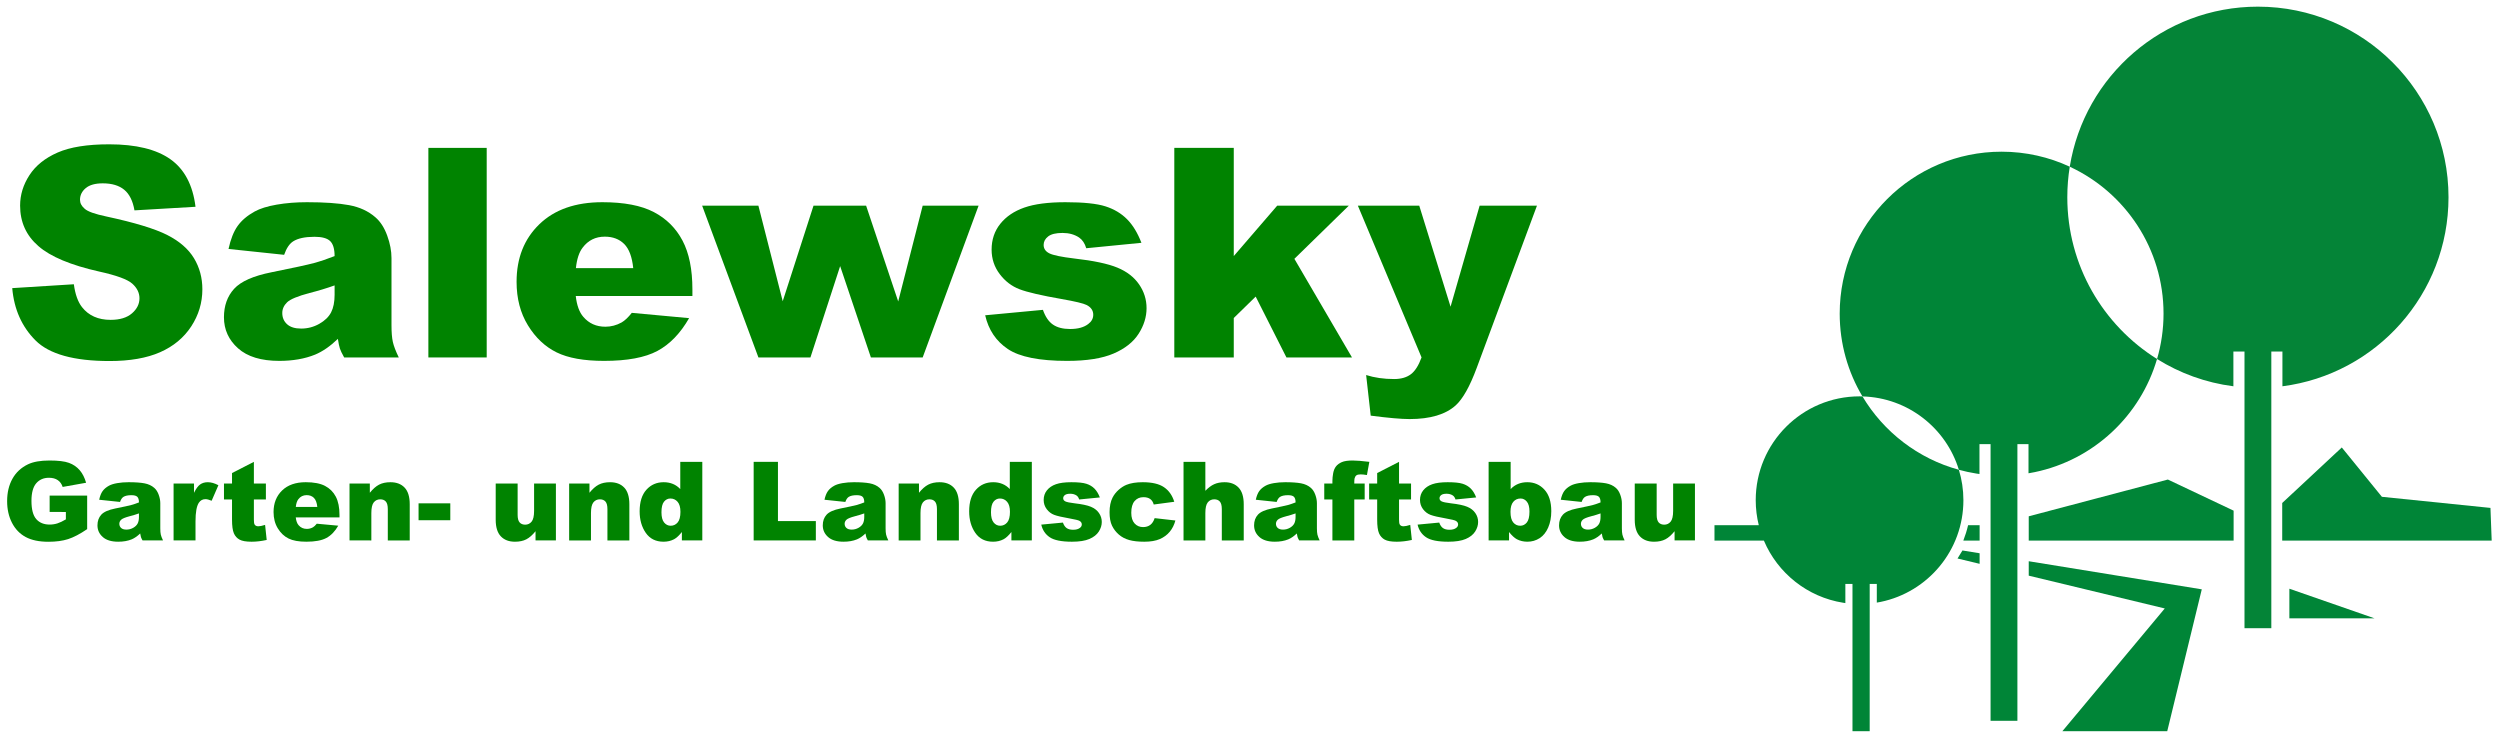
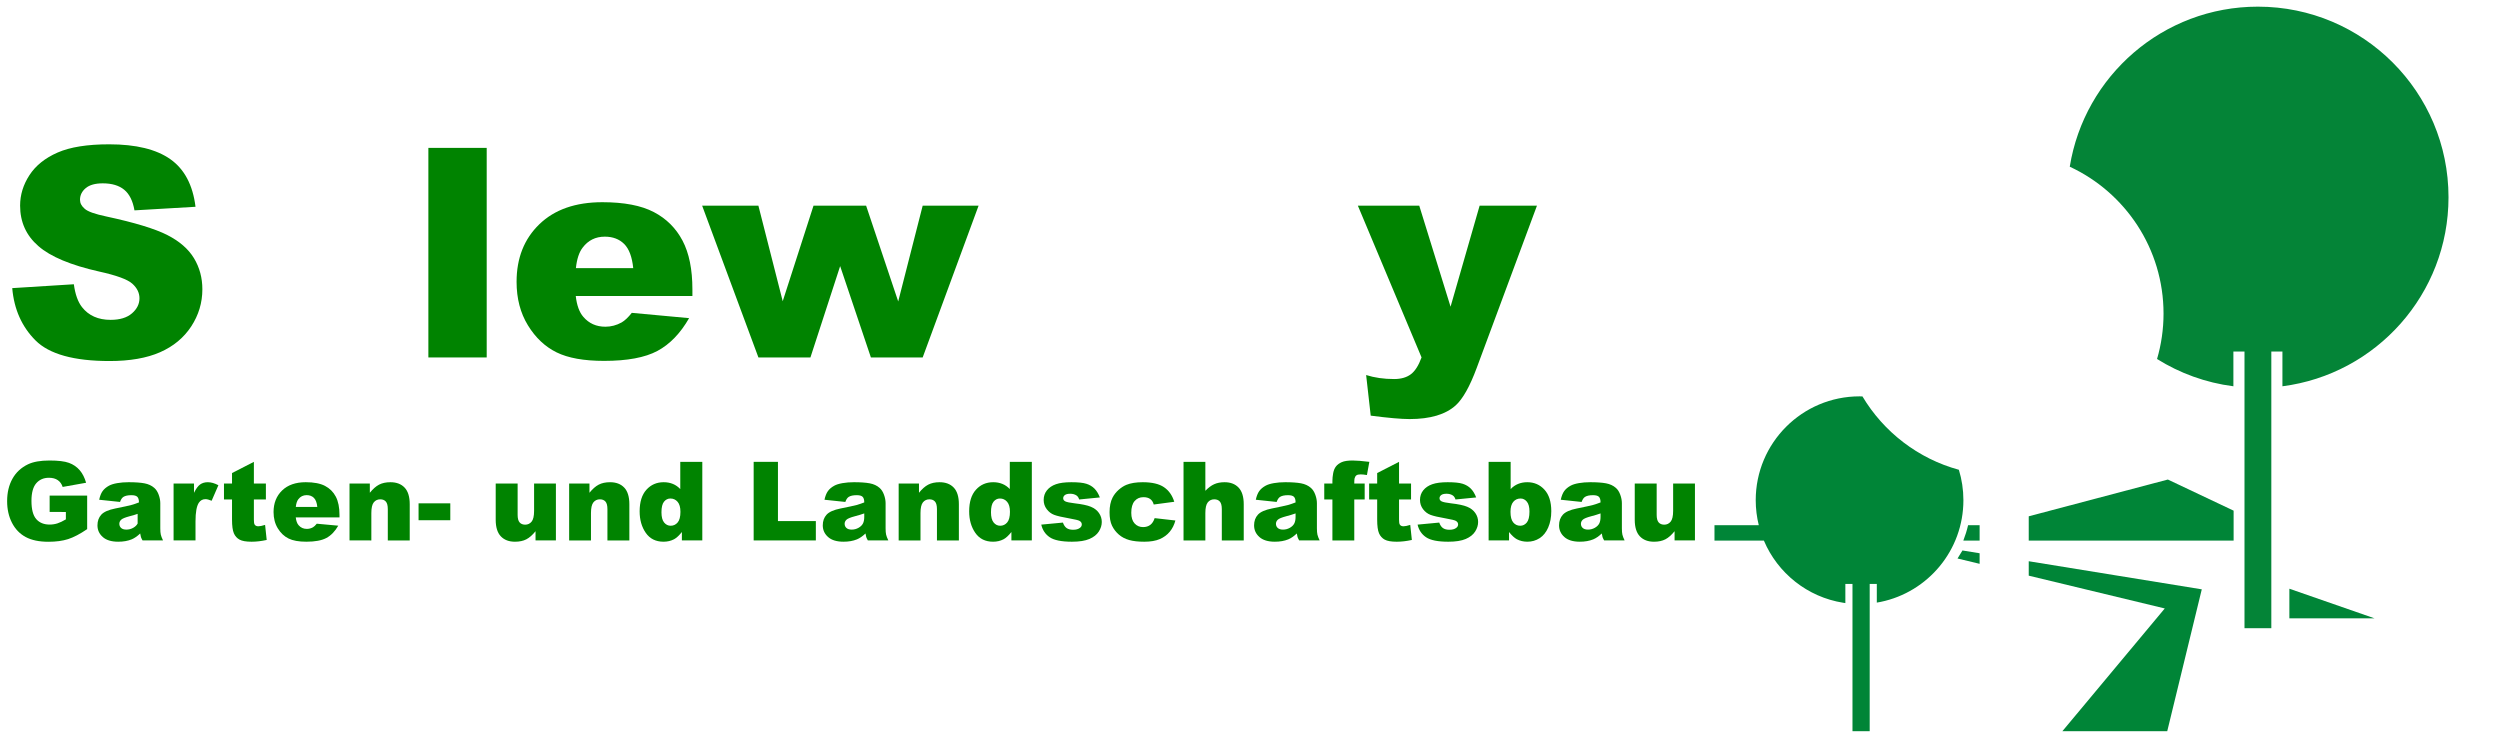
<svg xmlns="http://www.w3.org/2000/svg" xmlns:xlink="http://www.w3.org/1999/xlink" version="1.1" baseProfile="basic" id="Ebene_1" x="0px" y="0px" width="1351px" height="398px" viewBox="0 0 1351 398" xml:space="preserve">
-   <polygon fill="#008537" points="1346.508,292.141 1345.842,274.475 1287.174,268.475 1265.508,241.809 1233.309,271.812   1233.309,292.141 " />
  <polygon fill="#008537" points="1171.508,259.141 1096.328,279.01 1096.328,292.141 1207.047,292.141 1207.047,275.963 " />
  <g>
    <defs>
      <rect id="SVGID_1_" x="-63" y="-85.276" width="1445.667" height="595.276" />
    </defs>
    <clipPath id="SVGID_2_">
      <use xlink:href="#SVGID_1_" overflow="visible" />
    </clipPath>
    <path clip-path="url(#SVGID_2_)" fill="#008537" d="M1058.572,253.867c-22.062-6.025-40.654-20.447-52.103-39.641   c-0.521-0.014-1.039-0.039-1.562-0.039c-30.99,0-56.115,25.125-56.115,56.117c0,4.656,0.579,9.176,1.647,13.504h-23.933v8.332h26.7   c7.417,17.535,23.486,30.518,42.864,33.584c0.386,0.061,0.771,0.117,1.16,0.17v-10.357h3.85v79.605h9.3v-79.605h3.847v10.107   c0.73-0.121,1.454-0.256,2.175-0.404c25.479-5.305,44.62-27.885,44.62-54.936C1061.023,264.584,1060.163,259.066,1058.572,253.867" />
    <path clip-path="url(#SVGID_2_)" fill="#008537" d="M1069.785,283.809h-6.225c-0.663,2.861-1.529,5.643-2.584,8.332h8.809V283.809z   " />
    <polygon clip-path="url(#SVGID_2_)" fill="#008537" points="1060.508,297.475 1057.842,301.809 1069.784,304.688 1069.784,298.98     " />
    <polygon clip-path="url(#SVGID_2_)" fill="#008537" points="1169.842,328.809 1114.507,395.141 1171.174,395.141 1189.842,318.475    1096.328,303.291 1096.328,311.086  " />
    <polygon clip-path="url(#SVGID_2_)" fill="#008537" points="1237.174,334.141 1283.174,334.141 1237.174,318.141  " />
    <path clip-path="url(#SVGID_2_)" fill="#048437" d="M1220.174,3.596c-51.265,0-93.774,37.454-101.678,86.489   c29.925,13.904,50.678,44.221,50.678,79.39c0,8.518-1.235,16.743-3.506,24.527c12.264,7.662,26.253,12.817,41.256,14.742v-18.769h6   v149.5h14.5v-149.5h6v18.769c50.627-6.501,89.75-49.758,89.75-102.148C1323.174,49.711,1277.059,3.596,1220.174,3.596" />
-     <path clip-path="url(#SVGID_2_)" fill="#008537" d="M1117.174,106.596c0-5.621,0.456-11.134,1.322-16.511   c-11.193-5.201-23.668-8.11-36.822-8.11c-48.325,0-87.5,39.176-87.5,87.5c0,16.354,4.486,31.66,12.297,44.752   c24.585,0.674,45.22,17.146,52.101,39.641c3.047,0.832,6.153,1.523,9.323,2.025c0.602,0.094,1.207,0.182,1.812,0.264v-16.152h6   v149.5h14.5v-149.5h6v15.764c1.138-0.191,2.27-0.4,3.393-0.633c31.704-6.602,57.099-30.367,66.069-61.133   C1136.546,175.805,1117.174,143.462,1117.174,106.596" />
    <path clip-path="url(#SVGID_2_)" fill="#008300" d="M6.615,155.701l33.295-2.086c0.721,5.407,2.189,9.528,4.404,12.36   c3.604,4.584,8.755,6.875,15.45,6.875c4.995,0,8.845-1.17,11.549-3.514c2.704-2.343,4.056-5.06,4.056-8.151   c0-2.935-1.288-5.561-3.863-7.879c-2.576-2.318-8.549-4.505-17.922-6.566c-15.348-3.45-26.292-8.034-32.832-13.751   c-6.593-5.717-9.888-13.004-9.888-21.862c0-5.82,1.686-11.318,5.06-16.493c3.372-5.176,8.445-9.244,15.218-12.206   c6.772-2.961,16.056-4.442,27.849-4.442c14.472,0,25.505,2.692,33.103,8.073c7.596,5.382,12.115,13.944,13.557,25.686   l-32.986,1.931c-0.877-5.099-2.717-8.807-5.524-11.124c-2.807-2.318-6.682-3.476-11.626-3.476c-4.069,0-7.133,0.863-9.193,2.587   c-2.06,1.726-3.09,3.825-3.09,6.297c0,1.803,0.85,3.425,2.55,4.866c1.647,1.495,5.562,2.885,11.742,4.172   c15.296,3.296,26.252,6.632,32.87,10.004c6.617,3.374,11.433,7.558,14.446,12.553c3.013,4.997,4.519,10.584,4.519,16.764   c0,7.262-2.008,13.957-6.025,20.085c-4.017,6.13-9.632,10.776-16.841,13.944c-7.211,3.167-16.3,4.751-27.27,4.751   c-19.262,0-32.6-3.708-40.016-11.125C11.791,176.558,7.593,167.134,6.615,155.701" />
-     <path clip-path="url(#SVGID_2_)" fill="#008300" d="M153.547,137.701l-30.051-3.167c1.133-5.253,2.768-9.386,4.906-12.399   c2.136-3.013,5.214-5.626,9.231-7.841c2.884-1.596,6.849-2.832,11.897-3.708c5.047-0.875,10.506-1.313,16.377-1.313   c9.425,0,16.995,0.528,22.712,1.583c5.717,1.056,10.48,3.258,14.292,6.605c2.677,2.318,4.789,5.601,6.334,9.85   c1.545,4.248,2.318,8.304,2.318,12.167v36.231c0,3.862,0.244,6.888,0.733,9.077c0.49,2.189,1.558,4.982,3.207,8.382h-29.51   c-1.186-2.112-1.958-3.72-2.318-4.829c-0.361-1.107-0.722-2.844-1.082-5.214c-4.12,3.966-8.214,6.798-12.282,8.498   c-5.562,2.265-12.026,3.399-19.39,3.399c-9.786,0-17.215-2.266-22.288-6.799c-5.073-4.531-7.609-10.12-7.609-16.763   c0-6.231,1.828-11.356,5.485-15.373c3.656-4.017,10.402-7.003,20.24-8.961c11.793-2.369,19.441-4.03,22.943-4.983   c3.502-0.952,7.21-2.202,11.125-3.747c0-3.862-0.799-6.566-2.395-8.111c-1.597-1.545-4.403-2.318-8.42-2.318   c-5.151,0-9.014,0.825-11.588,2.473C156.405,131.728,154.783,134.147,153.547,137.701 M180.817,154.233   c-4.326,1.545-8.833,2.91-13.519,4.094c-6.387,1.7-10.429,3.374-12.128,5.021c-1.752,1.7-2.627,3.631-2.627,5.794   c0,2.473,0.861,4.494,2.587,6.065c1.726,1.571,4.262,2.356,7.61,2.356c3.502,0,6.76-0.85,9.772-2.55   c3.013-1.699,5.15-3.771,6.412-6.218c1.262-2.446,1.893-5.626,1.893-9.541V154.233z" />
    <rect x="231.494" y="79.917" clip-path="url(#SVGID_2_)" fill="#008300" width="31.519" height="113.25" />
    <path clip-path="url(#SVGID_2_)" fill="#008300" d="M374.177,159.95H311.14c0.566,5.048,1.931,8.807,4.095,11.279   c3.038,3.553,7.002,5.33,11.896,5.33c3.09,0,6.026-0.773,8.807-2.318c1.699-0.977,3.527-2.704,5.485-5.175l30.978,2.858   c-4.74,8.24-10.456,14.15-17.15,17.73c-6.696,3.579-16.301,5.369-28.815,5.369c-10.867,0-19.417-1.533-25.648-4.597   c-6.232-3.063-11.394-7.931-15.489-14.601c-4.094-6.668-6.141-14.509-6.141-23.523c0-12.823,4.106-23.201,12.322-31.132   c8.214-7.93,19.556-11.897,34.029-11.897c11.742,0,21.012,1.777,27.811,5.331c6.797,3.553,11.973,8.704,15.527,15.45   c3.554,6.747,5.33,15.527,5.33,26.343V159.95z M342.195,144.886c-0.618-6.076-2.253-10.429-4.905-13.056   c-2.654-2.626-6.142-3.939-10.468-3.939c-4.996,0-8.988,1.983-11.974,5.948c-1.906,2.472-3.116,6.155-3.631,11.047H342.195z" />
    <polygon clip-path="url(#SVGID_2_)" fill="#008300" points="379.43,111.127 409.832,111.127 422.984,162.78 439.628,111.127    468.041,111.127 485.391,162.911 498.62,111.127 528.834,111.127 498.613,193.168 470.634,193.168 454.016,143.805    437.956,193.168 409.851,193.168  " />
-     <path clip-path="url(#SVGID_2_)" fill="#008300" d="M532.388,170.379l31.209-2.936c1.287,3.708,3.09,6.362,5.408,7.957   c2.318,1.597,5.407,2.395,9.271,2.395c4.222,0,7.493-0.899,9.811-2.7c1.802-1.336,2.704-3.007,2.704-5.013   c0-2.262-1.185-4.011-3.554-5.246c-1.699-0.874-6.206-1.953-13.518-3.239c-10.92-1.903-18.502-3.665-22.751-5.286   c-4.249-1.62-7.829-4.36-10.738-8.219c-2.91-3.858-4.365-8.258-4.365-13.196c0-5.404,1.57-10.059,4.712-13.97   c3.141-3.91,7.467-6.83,12.979-8.758c5.51-1.929,12.901-2.895,22.171-2.895c9.784,0,17.007,0.747,21.669,2.24   c4.66,1.495,8.548,3.812,11.665,6.953c3.115,3.142,5.703,7.391,7.764,12.746l-29.819,2.936c-0.772-2.626-2.061-4.558-3.863-5.794   c-2.472-1.647-5.46-2.472-8.961-2.472c-3.554,0-6.142,0.63-7.764,1.891c-1.622,1.259-2.433,2.789-2.433,4.588   c0,2.006,1.029,3.523,3.09,4.551c2.059,1.029,6.54,1.954,13.441,2.778c10.455,1.182,18.232,2.829,23.331,4.939   c5.098,2.109,8.999,5.119,11.703,9.028c2.704,3.911,4.056,8.207,4.056,12.888c0,4.734-1.429,9.339-4.288,13.815   c-2.858,4.476-7.365,8.039-13.519,10.689c-6.155,2.647-14.536,3.974-25.145,3.974c-14.987,0-25.661-2.137-32.021-6.413   C538.271,184.336,534.19,178.259,532.388,170.379" />
-     <polygon clip-path="url(#SVGID_2_)" fill="#008300" points="634.592,79.917 666.728,79.917 666.728,138.375 690.213,111.126    728.916,111.126 699.483,139.867 730.615,193.167 695.188,193.167 678.572,160.28 666.728,171.847 666.728,193.167    634.592,193.167  " />
    <path clip-path="url(#SVGID_2_)" fill="#008300" d="M733.781,111.127h33.177l16.921,54.617l15.716-54.617h30.983l-32.551,87.66   c-3.707,9.998-7.49,16.749-11.35,20.254c-5.458,4.948-13.772,7.422-24.942,7.422c-4.53,0-11.531-0.617-21.004-1.854l-2.47-21.939   c4.528,1.441,9.571,2.163,15.128,2.163c3.704,0,6.702-0.851,8.992-2.552c2.29-1.703,4.23-4.745,5.827-9.128L733.781,111.127z" />
    <path clip-path="url(#SVGID_2_)" fill="#008300" d="M26.826,276.666v-8.836h20.278v18.107c-3.882,2.645-7.314,4.445-10.298,5.402   c-2.984,0.955-6.523,1.434-10.617,1.434c-5.041,0-9.15-0.859-12.327-2.578c-3.177-1.719-5.64-4.277-7.387-7.678   c-1.748-3.398-2.622-7.299-2.622-11.703c0-4.635,0.956-8.666,2.869-12.094c1.911-3.428,4.711-6.03,8.4-7.808   c2.878-1.371,6.75-2.057,11.617-2.057c4.693,0,8.203,0.425,10.53,1.274c2.328,0.851,4.259,2.169,5.794,3.955   c1.535,1.786,2.689,4.051,3.462,6.793l-12.659,2.26c-0.522-1.604-1.406-2.83-2.651-3.68c-1.246-0.85-2.835-1.275-4.765-1.275   c-2.878,0-5.172,1-6.881,2.998c-1.709,2-2.564,5.162-2.564,9.488c0,4.598,0.864,7.879,2.593,9.85   c1.728,1.971,4.138,2.955,7.228,2.955c1.467,0,2.868-0.213,4.201-0.637c1.332-0.426,2.858-1.15,4.577-2.174v-3.998H26.826z" />
-     <path clip-path="url(#SVGID_2_)" fill="#008300" d="M64.863,271.25l-11.269-1.188c0.424-1.971,1.037-3.521,1.839-4.65   c0.802-1.129,1.956-2.109,3.462-2.939c1.081-0.6,2.569-1.062,4.461-1.391c1.893-0.328,3.94-0.494,6.142-0.494   c3.534,0,6.373,0.199,8.517,0.594c2.143,0.396,3.929,1.223,5.359,2.479c1.004,0.869,1.796,2.1,2.376,3.693   c0.579,1.594,0.869,3.113,0.869,4.562v13.586c0,1.449,0.091,2.584,0.275,3.404c0.183,0.82,0.584,1.869,1.202,3.143H77.03   c-0.445-0.791-0.734-1.395-0.869-1.811c-0.135-0.414-0.271-1.066-0.406-1.955c-1.545,1.488-3.081,2.549-4.606,3.188   c-2.086,0.85-4.51,1.273-7.271,1.273c-3.67,0-6.456-0.85-8.358-2.549c-1.902-1.699-2.853-3.795-2.853-6.287   c0-2.336,0.685-4.258,2.056-5.764c1.371-1.508,3.901-2.627,7.591-3.361c4.422-0.887,7.29-1.51,8.603-1.867   c1.314-0.357,2.704-0.826,4.172-1.406c0-1.447-0.3-2.463-0.898-3.041c-0.599-0.58-1.651-0.869-3.158-0.869   c-1.931,0-3.38,0.309-4.345,0.926C65.935,269.01,65.326,269.916,64.863,271.25 M75.089,277.449   c-1.623,0.578-3.313,1.092-5.07,1.535c-2.395,0.637-3.91,1.266-4.548,1.883c-0.657,0.637-0.985,1.361-0.985,2.172   c0,0.928,0.323,1.686,0.971,2.275c0.646,0.588,1.597,0.883,2.853,0.883c1.313,0,2.535-0.318,3.665-0.955   c1.13-0.639,1.93-1.416,2.404-2.332c0.473-0.918,0.71-2.111,0.71-3.578V277.449z" />
+     <path clip-path="url(#SVGID_2_)" fill="#008300" d="M64.863,271.25l-11.269-1.188c0.424-1.971,1.037-3.521,1.839-4.65   c0.802-1.129,1.956-2.109,3.462-2.939c1.081-0.6,2.569-1.062,4.461-1.391c1.893-0.328,3.94-0.494,6.142-0.494   c3.534,0,6.373,0.199,8.517,0.594c2.143,0.396,3.929,1.223,5.359,2.479c1.004,0.869,1.796,2.1,2.376,3.693   c0.579,1.594,0.869,3.113,0.869,4.562v13.586c0,1.449,0.091,2.584,0.275,3.404c0.183,0.82,0.584,1.869,1.202,3.143H77.03   c-0.445-0.791-0.734-1.395-0.869-1.811c-0.135-0.414-0.271-1.066-0.406-1.955c-1.545,1.488-3.081,2.549-4.606,3.188   c-2.086,0.85-4.51,1.273-7.271,1.273c-3.67,0-6.456-0.85-8.358-2.549c-1.902-1.699-2.853-3.795-2.853-6.287   c0-2.336,0.685-4.258,2.056-5.764c1.371-1.508,3.901-2.627,7.591-3.361c4.422-0.887,7.29-1.51,8.603-1.867   c1.314-0.357,2.704-0.826,4.172-1.406c0-1.447-0.3-2.463-0.898-3.041c-0.599-0.58-1.651-0.869-3.158-0.869   c-1.931,0-3.38,0.309-4.345,0.926C65.935,269.01,65.326,269.916,64.863,271.25 M75.089,277.449   c-1.623,0.578-3.313,1.092-5.07,1.535c-2.395,0.637-3.91,1.266-4.548,1.883c-0.657,0.637-0.985,1.361-0.985,2.172   c0,0.928,0.323,1.686,0.971,2.275c0.646,0.588,1.597,0.883,2.853,0.883c1.313,0,2.535-0.318,3.665-0.955   c1.13-0.639,1.93-1.416,2.404-2.332V277.449z" />
    <path clip-path="url(#SVGID_2_)" fill="#008300" d="M93.803,261.283h11.037v5.041c1.062-2.182,2.158-3.684,3.288-4.504   c1.13-0.82,2.525-1.232,4.186-1.232c1.739,0,3.64,0.541,5.707,1.623l-3.65,8.4c-1.39-0.578-2.491-0.869-3.302-0.869   c-1.546,0-2.743,0.639-3.593,1.912c-1.216,1.797-1.825,5.156-1.825,10.082v10.312H93.803V261.283z" />
    <path clip-path="url(#SVGID_2_)" fill="#008300" d="M137.199,249.581v11.702h6.489v8.633h-6.489v10.9   c0,1.311,0.125,2.178,0.376,2.602c0.387,0.656,1.062,0.984,2.028,0.984c0.869,0,2.086-0.252,3.651-0.752l0.869,8.139   c-2.917,0.637-5.64,0.955-8.17,0.955c-2.936,0-5.098-0.375-6.489-1.129c-1.39-0.752-2.419-1.895-3.085-3.428   s-0.999-4.016-0.999-7.449v-10.822h-4.346v-8.633h4.346v-5.647L137.199,249.581z" />
    <path clip-path="url(#SVGID_2_)" fill="#008300" d="M183.463,279.592h-23.639c0.213,1.895,0.725,3.303,1.536,4.23   c1.139,1.332,2.626,1.998,4.461,1.998c1.159,0,2.26-0.289,3.303-0.869c0.637-0.365,1.322-1.014,2.056-1.939l11.617,1.07   c-1.777,3.092-3.921,5.307-6.431,6.648c-2.511,1.344-6.113,2.014-10.806,2.014c-4.075,0-7.281-0.574-9.617-1.723   c-2.337-1.148-4.273-2.974-5.809-5.477c-1.535-2.5-2.303-5.441-2.303-8.82c0-4.809,1.54-8.701,4.621-11.674   c3.08-2.975,7.333-4.462,12.761-4.462c4.403,0,7.88,0.667,10.429,2c2.549,1.331,4.49,3.263,5.823,5.793   c1.332,2.53,1.998,5.823,1.998,9.878V279.592z M171.47,273.943c-0.231-2.279-0.845-3.91-1.839-4.896   c-0.995-0.985-2.304-1.478-3.926-1.478c-1.873,0-3.37,0.744-4.49,2.23c-0.715,0.928-1.169,2.309-1.362,4.143H171.47z" />
    <path clip-path="url(#SVGID_2_)" fill="#008300" d="M188.88,261.283h10.979v5.012c1.642-2.047,3.303-3.51,4.983-4.389   c1.681-0.879,3.727-1.318,6.142-1.318c3.263,0,5.817,0.971,7.662,2.912c1.844,1.941,2.767,4.939,2.767,8.994v19.555h-11.849   v-16.918c0-1.93-0.357-3.297-1.072-4.1c-0.715-0.801-1.719-1.201-3.012-1.201c-1.43,0-2.589,0.541-3.476,1.623   c-0.889,1.08-1.333,3.021-1.333,5.822v14.773H188.88V261.283z" />
    <rect x="226.192" y="272.002" clip-path="url(#SVGID_2_)" fill="#008300" width="17.15" height="9.125" />
    <path clip-path="url(#SVGID_2_)" fill="#008300" d="M300.412,292.049h-11.008v-4.982c-1.642,2.047-3.299,3.506-4.969,4.375   s-3.722,1.303-6.156,1.303c-3.244,0-5.789-0.971-7.633-2.91c-1.845-1.941-2.767-4.93-2.767-8.967v-19.584h11.849v16.918   c0,1.932,0.357,3.303,1.072,4.115c0.714,0.811,1.718,1.217,3.012,1.217c1.41,0,2.564-0.541,3.462-1.623s1.347-3.021,1.347-5.822   v-14.805h11.791V292.049z" />
    <path clip-path="url(#SVGID_2_)" fill="#008300" d="M307.567,261.283h10.979v5.012c1.642-2.047,3.303-3.51,4.983-4.389   c1.681-0.879,3.727-1.318,6.142-1.318c3.263,0,5.817,0.971,7.662,2.912c1.844,1.941,2.767,4.939,2.767,8.994v19.555h-11.849   v-16.918c0-1.93-0.357-3.297-1.072-4.1c-0.715-0.801-1.719-1.201-3.012-1.201c-1.43,0-2.589,0.541-3.476,1.623   c-0.889,1.08-1.333,3.021-1.333,5.822v14.773h-11.791V261.283z" />
    <path clip-path="url(#SVGID_2_)" fill="#008300" d="M379.526,249.581v42.468h-11.037v-4.547c-1.545,1.93-2.955,3.234-4.229,3.91   c-1.7,0.889-3.593,1.332-5.678,1.332c-4.191,0-7.393-1.594-9.604-4.779c-2.211-3.188-3.316-7.059-3.316-11.617   c0-5.098,1.221-9,3.664-11.703c2.443-2.703,5.548-4.057,9.314-4.057c1.834,0,3.5,0.311,4.997,0.928   c1.496,0.619,2.824,1.545,3.983,2.781v-14.716H379.526z M367.708,276.58c0-2.414-0.512-4.215-1.535-5.402   c-1.024-1.189-2.318-1.783-3.882-1.783c-1.372,0-2.52,0.57-3.448,1.711c-0.927,1.139-1.39,3.051-1.39,5.734   c0,2.512,0.478,4.352,1.434,5.52c0.956,1.168,2.139,1.752,3.549,1.752c1.506,0,2.761-0.588,3.766-1.768   C367.206,281.166,367.708,279.244,367.708,276.58" />
    <polygon clip-path="url(#SVGID_2_)" fill="#008300" points="407.279,249.581 420.402,249.581 420.402,281.592 440.883,281.592    440.883,292.049 407.279,292.049  " />
    <path clip-path="url(#SVGID_2_)" fill="#008300" d="M456.817,271.25l-11.269-1.188c0.424-1.971,1.037-3.521,1.839-4.65   c0.802-1.129,1.956-2.109,3.462-2.939c1.081-0.6,2.569-1.062,4.461-1.391c1.893-0.328,3.94-0.494,6.142-0.494   c3.534,0,6.373,0.199,8.517,0.594c2.143,0.396,3.929,1.223,5.359,2.479c1.004,0.869,1.796,2.1,2.376,3.693   c0.579,1.594,0.869,3.113,0.869,4.562v13.586c0,1.449,0.091,2.584,0.275,3.404c0.183,0.82,0.584,1.869,1.202,3.143h-11.066   c-0.445-0.791-0.734-1.395-0.869-1.811c-0.135-0.414-0.271-1.066-0.406-1.955c-1.545,1.488-3.081,2.549-4.606,3.188   c-2.086,0.85-4.51,1.273-7.271,1.273c-3.67,0-6.456-0.85-8.358-2.549s-2.853-3.795-2.853-6.287c0-2.336,0.685-4.258,2.056-5.764   c1.371-1.508,3.901-2.627,7.591-3.361c4.422-0.887,7.29-1.51,8.603-1.867c1.314-0.357,2.704-0.826,4.172-1.406   c0-1.447-0.3-2.463-0.898-3.041c-0.599-0.58-1.651-0.869-3.158-0.869c-1.931,0-3.38,0.309-4.345,0.926   C457.889,269.01,457.28,269.916,456.817,271.25 M467.043,277.449c-1.623,0.578-3.313,1.092-5.07,1.535   c-2.395,0.637-3.91,1.266-4.548,1.883c-0.657,0.637-0.985,1.361-0.985,2.172c0,0.928,0.323,1.686,0.971,2.275   c0.646,0.588,1.597,0.883,2.853,0.883c1.313,0,2.535-0.318,3.665-0.955c1.13-0.639,1.93-1.416,2.404-2.332   c0.473-0.918,0.71-2.111,0.71-3.578V277.449z" />
    <path clip-path="url(#SVGID_2_)" fill="#008300" d="M485.641,261.283h10.979v5.012c1.642-2.047,3.303-3.51,4.983-4.389   c1.681-0.879,3.727-1.318,6.142-1.318c3.263,0,5.817,0.971,7.662,2.912c1.844,1.941,2.767,4.939,2.767,8.994v19.555h-11.849   v-16.918c0-1.93-0.357-3.297-1.072-4.1c-0.715-0.801-1.719-1.201-3.012-1.201c-1.43,0-2.589,0.541-3.476,1.623   c-0.889,1.08-1.333,3.021-1.333,5.822v14.773h-11.791V261.283z" />
    <path clip-path="url(#SVGID_2_)" fill="#008300" d="M557.6,249.581v42.468h-11.037v-4.547c-1.545,1.93-2.955,3.234-4.229,3.91   c-1.7,0.889-3.593,1.332-5.678,1.332c-4.191,0-7.393-1.594-9.604-4.779c-2.211-3.188-3.316-7.059-3.316-11.617   c0-5.098,1.221-9,3.664-11.703c2.443-2.703,5.548-4.057,9.314-4.057c1.834,0,3.5,0.311,4.997,0.928   c1.496,0.619,2.824,1.545,3.983,2.781v-14.716H557.6z M545.781,276.58c0-2.414-0.512-4.215-1.535-5.402   c-1.024-1.189-2.318-1.783-3.882-1.783c-1.372,0-2.52,0.57-3.448,1.711c-0.927,1.139-1.39,3.051-1.39,5.734   c0,2.512,0.478,4.352,1.434,5.52s2.139,1.752,3.549,1.752c1.506,0,2.761-0.588,3.766-1.768   C545.279,281.166,545.781,279.244,545.781,276.58" />
    <path clip-path="url(#SVGID_2_)" fill="#008300" d="M562.7,283.504l11.704-1.102c0.482,1.391,1.158,2.385,2.027,2.984   c0.87,0.598,2.028,0.898,3.477,0.898c1.583,0,2.81-0.338,3.679-1.014c0.675-0.5,1.014-1.127,1.014-1.879   c0-0.85-0.445-1.504-1.333-1.967c-0.637-0.328-2.327-0.732-5.069-1.217c-4.095-0.713-6.938-1.373-8.532-1.98   c-1.593-0.607-2.936-1.635-4.027-3.082s-1.636-3.098-1.636-4.949c0-2.025,0.589-3.771,1.767-5.238   c1.178-1.467,2.8-2.561,4.866-3.285c2.067-0.723,4.838-1.086,8.314-1.086c3.67,0,6.378,0.281,8.126,0.842   c1.748,0.559,3.206,1.428,4.375,2.605c1.168,1.18,2.139,2.771,2.911,4.781l-11.182,1.1c-0.29-0.984-0.773-1.709-1.448-2.172   c-0.928-0.617-2.048-0.927-3.361-0.927c-1.332,0-2.303,0.235-2.911,0.708c-0.609,0.473-0.913,1.047-0.913,1.721   c0,0.754,0.386,1.322,1.159,1.707c0.772,0.387,2.452,0.732,5.041,1.041c3.92,0.445,6.836,1.062,8.748,1.854s3.375,1.92,4.389,3.385   c1.014,1.467,1.521,3.078,1.521,4.835c0,1.774-0.536,3.501-1.607,5.179c-1.073,1.678-2.763,3.016-5.07,4.008   c-2.308,0.994-5.451,1.49-9.43,1.49c-5.62,0-9.622-0.801-12.008-2.404C564.906,288.738,563.375,286.459,562.7,283.504" />
    <path clip-path="url(#SVGID_2_)" fill="#008300" d="M623.969,279.998l11.211,1.275c-0.618,2.336-1.632,4.359-3.042,6.068   s-3.211,3.037-5.402,3.982c-2.193,0.947-4.978,1.42-8.358,1.42c-3.264,0-5.982-0.305-8.155-0.912   c-2.172-0.607-4.041-1.59-5.606-2.951c-1.564-1.359-2.791-2.957-3.679-4.789c-0.888-1.834-1.332-4.266-1.332-7.295   c0-3.164,0.54-5.799,1.622-7.903c0.792-1.542,1.873-2.927,3.245-4.151c1.371-1.225,2.781-2.137,4.229-2.734   c2.298-0.945,5.244-1.42,8.836-1.42c5.021,0,8.85,0.898,11.486,2.695c2.636,1.795,4.486,4.422,5.548,7.879l-11.096,1.479   c-0.347-1.314-0.98-2.305-1.897-2.971c-0.918-0.666-2.149-0.998-3.693-0.998c-1.951,0-3.53,0.697-4.737,2.096   c-1.207,1.398-1.81,3.514-1.81,6.348c0,2.525,0.598,4.443,1.796,5.754c1.197,1.311,2.723,1.967,4.577,1.967   c1.545,0,2.843-0.396,3.896-1.188C622.66,282.857,623.448,281.641,623.969,279.998" />
    <path clip-path="url(#SVGID_2_)" fill="#008300" d="M639.583,249.581h11.791v15.644c1.603-1.662,3.196-2.85,4.78-3.564   c1.583-0.713,3.456-1.072,5.619-1.072c3.206,0,5.731,0.977,7.576,2.926c1.843,1.951,2.766,4.945,2.766,8.98v19.555h-11.848v-16.918   c0-1.93-0.357-3.297-1.072-4.1c-0.715-0.801-1.719-1.201-3.012-1.201c-1.43,0-2.589,0.541-3.476,1.623   c-0.889,1.08-1.333,3.021-1.333,5.822v14.773h-11.791V249.581z" />
    <path clip-path="url(#SVGID_2_)" fill="#008300" d="M689.902,271.25l-11.268-1.188c0.425-1.971,1.037-3.521,1.839-4.65   s1.956-2.109,3.462-2.939c1.082-0.6,2.567-1.062,4.462-1.391c1.892-0.328,3.938-0.494,6.141-0.494c3.534,0,6.373,0.199,8.518,0.594   c2.143,0.396,3.929,1.223,5.358,2.479c1.004,0.869,1.796,2.1,2.375,3.693c0.58,1.594,0.869,3.113,0.869,4.562v13.586   c0,1.449,0.092,2.584,0.276,3.404c0.183,0.82,0.584,1.869,1.202,3.143h-11.067c-0.444-0.791-0.733-1.395-0.869-1.811   c-0.134-0.414-0.27-1.066-0.405-1.955c-1.545,1.488-3.08,2.549-4.605,3.188c-2.085,0.85-4.509,1.273-7.271,1.273   c-3.67,0-6.456-0.85-8.357-2.549c-1.903-1.699-2.854-3.795-2.854-6.287c0-2.336,0.686-4.258,2.058-5.764   c1.371-1.508,3.899-2.627,7.59-3.361c4.421-0.887,7.29-1.51,8.603-1.867c1.314-0.357,2.704-0.826,4.172-1.406   c0-1.447-0.3-2.463-0.897-3.041c-0.599-0.58-1.652-0.869-3.158-0.869c-1.931,0-3.38,0.309-4.345,0.926   C690.976,269.01,690.366,269.916,689.902,271.25 M700.129,277.449c-1.621,0.578-3.312,1.092-5.068,1.535   c-2.396,0.637-3.911,1.266-4.549,1.883c-0.656,0.637-0.985,1.361-0.985,2.172c0,0.928,0.324,1.686,0.97,2.275   c0.648,0.588,1.6,0.883,2.854,0.883c1.312,0,2.535-0.318,3.665-0.955c1.13-0.639,1.93-1.416,2.403-2.332   c0.474-0.918,0.71-2.111,0.71-3.578V277.449z" />
    <path clip-path="url(#SVGID_2_)" fill="#008300" d="M731.852,261.283h5.619v8.633h-5.619v22.133h-11.819v-22.133h-4.404v-8.633   h4.404v-1.391c0-1.254,0.134-2.635,0.405-4.142c0.27-1.506,0.776-2.737,1.52-3.693c0.744-0.956,1.787-1.729,3.129-2.317   s3.307-0.884,5.896-0.884c2.065,0,5.068,0.242,9.009,0.725l-1.303,7.126c-1.41-0.231-2.551-0.348-3.419-0.348   c-1.063,0-1.825,0.179-2.288,0.536c-0.465,0.357-0.792,0.923-0.985,1.694C731.899,259.016,731.852,259.912,731.852,261.283" />
    <path clip-path="url(#SVGID_2_)" fill="#008300" d="M756.04,249.581v11.702h6.488v8.633h-6.488v10.9   c0,1.311,0.125,2.178,0.377,2.602c0.386,0.656,1.061,0.984,2.026,0.984c0.869,0,2.086-0.252,3.651-0.752l0.869,8.139   c-2.917,0.637-5.641,0.955-8.17,0.955c-2.937,0-5.1-0.375-6.488-1.129c-1.391-0.752-2.419-1.895-3.086-3.428   c-0.666-1.533-0.999-4.016-0.999-7.449v-10.822h-4.346v-8.633h4.346v-5.647L756.04,249.581z" />
    <path clip-path="url(#SVGID_2_)" fill="#008300" d="M766.062,283.504l11.703-1.102c0.483,1.391,1.159,2.385,2.028,2.984   c0.87,0.598,2.028,0.898,3.477,0.898c1.583,0,2.811-0.338,3.68-1.014c0.675-0.5,1.013-1.127,1.013-1.879   c0-0.85-0.444-1.504-1.332-1.967c-0.637-0.328-2.328-0.732-5.07-1.217c-4.094-0.713-6.937-1.373-8.53-1.98   s-2.937-1.635-4.027-3.082s-1.636-3.098-1.636-4.949c0-2.025,0.589-3.771,1.766-5.238c1.178-1.467,2.801-2.561,4.867-3.285   c2.067-0.723,4.838-1.086,8.314-1.086c3.67,0,6.379,0.281,8.127,0.842c1.746,0.559,3.204,1.428,4.373,2.605   c1.169,1.18,2.14,2.771,2.911,4.781l-11.182,1.1c-0.29-0.984-0.773-1.709-1.449-2.172c-0.927-0.617-2.047-0.927-3.359-0.927   c-1.332,0-2.304,0.235-2.911,0.708c-0.609,0.473-0.912,1.047-0.912,1.721c0,0.754,0.385,1.322,1.158,1.707   c0.771,0.387,2.453,0.732,5.041,1.041c3.92,0.445,6.837,1.062,8.749,1.854c1.91,0.791,3.374,1.92,4.389,3.385   c1.013,1.467,1.52,3.078,1.52,4.835c0,1.774-0.535,3.501-1.606,5.179c-1.073,1.678-2.763,3.016-5.071,4.008   c-2.307,0.994-5.451,1.49-9.428,1.49c-5.621,0-9.623-0.801-12.008-2.404C768.269,288.738,766.739,286.459,766.062,283.504" />
    <path clip-path="url(#SVGID_2_)" fill="#008300" d="M804.448,249.581h11.906v14.716c1.178-1.236,2.516-2.162,4.013-2.781   c1.496-0.617,3.152-0.928,4.967-0.928c3.747,0,6.847,1.348,9.299,4.043c2.453,2.693,3.681,6.561,3.681,11.602   c0,3.359-0.562,6.32-1.682,8.879s-2.67,4.471-4.648,5.736c-1.98,1.264-4.178,1.896-6.591,1.896c-2.066,0-3.96-0.443-5.679-1.332   c-1.294-0.695-2.704-1.998-4.229-3.91v4.547h-11.037V249.581z M816.268,276.58c0,2.646,0.496,4.562,1.491,5.75   c0.994,1.188,2.255,1.781,3.78,1.781c1.41,0,2.593-0.584,3.549-1.752s1.435-3.133,1.435-5.896c0-2.432-0.469-4.219-1.404-5.357   c-0.938-1.141-2.072-1.711-3.405-1.711c-1.603,0-2.911,0.594-3.925,1.783C816.774,272.365,816.268,274.166,816.268,276.58" />
    <path clip-path="url(#SVGID_2_)" fill="#008300" d="M854.708,271.25l-11.268-1.188c0.425-1.971,1.038-3.521,1.839-4.65   c0.802-1.129,1.956-2.109,3.462-2.939c1.082-0.6,2.567-1.062,4.462-1.391c1.892-0.328,3.939-0.494,6.141-0.494   c3.534,0,6.373,0.199,8.518,0.594c2.143,0.396,3.929,1.223,5.358,2.479c1.004,0.869,1.796,2.1,2.375,3.693   c0.58,1.594,0.869,3.113,0.869,4.562v13.586c0,1.449,0.092,2.584,0.276,3.404c0.183,0.82,0.584,1.869,1.202,3.143h-11.067   c-0.444-0.791-0.732-1.395-0.869-1.811c-0.134-0.414-0.27-1.066-0.404-1.955c-1.546,1.488-3.081,2.549-4.606,3.188   c-2.085,0.85-4.509,1.273-7.271,1.273c-3.67,0-6.456-0.85-8.357-2.549c-1.903-1.699-2.854-3.795-2.854-6.287   c0-2.336,0.686-4.258,2.058-5.764c1.371-1.508,3.899-2.627,7.59-3.361c4.421-0.887,7.29-1.51,8.603-1.867   c1.314-0.357,2.704-0.826,4.173-1.406c0-1.447-0.301-2.463-0.898-3.041c-0.599-0.58-1.652-0.869-3.158-0.869   c-1.931,0-3.38,0.309-4.345,0.926C855.781,269.01,855.172,269.916,854.708,271.25 M864.936,277.449   c-1.622,0.578-3.313,1.092-5.069,1.535c-2.396,0.637-3.911,1.266-4.549,1.883c-0.656,0.637-0.985,1.361-0.985,2.172   c0,0.928,0.324,1.686,0.97,2.275c0.648,0.588,1.6,0.883,2.854,0.883c1.312,0,2.535-0.318,3.665-0.955   c1.13-0.639,1.93-1.416,2.403-2.332c0.474-0.918,0.711-2.111,0.711-3.578V277.449z" />
    <path clip-path="url(#SVGID_2_)" fill="#008300" d="M915.949,292.049h-11.008v-4.982c-1.641,2.047-3.298,3.506-4.969,4.375   c-1.669,0.869-3.722,1.303-6.155,1.303c-3.245,0-5.79-0.971-7.634-2.91c-1.844-1.941-2.766-4.93-2.766-8.967v-19.584h11.848v16.918   c0,1.932,0.358,3.303,1.072,4.115c0.715,0.811,1.718,1.217,3.013,1.217c1.41,0,2.564-0.541,3.461-1.623   c0.899-1.082,1.349-3.021,1.349-5.822v-14.805h11.789V292.049z" />
  </g>
</svg>